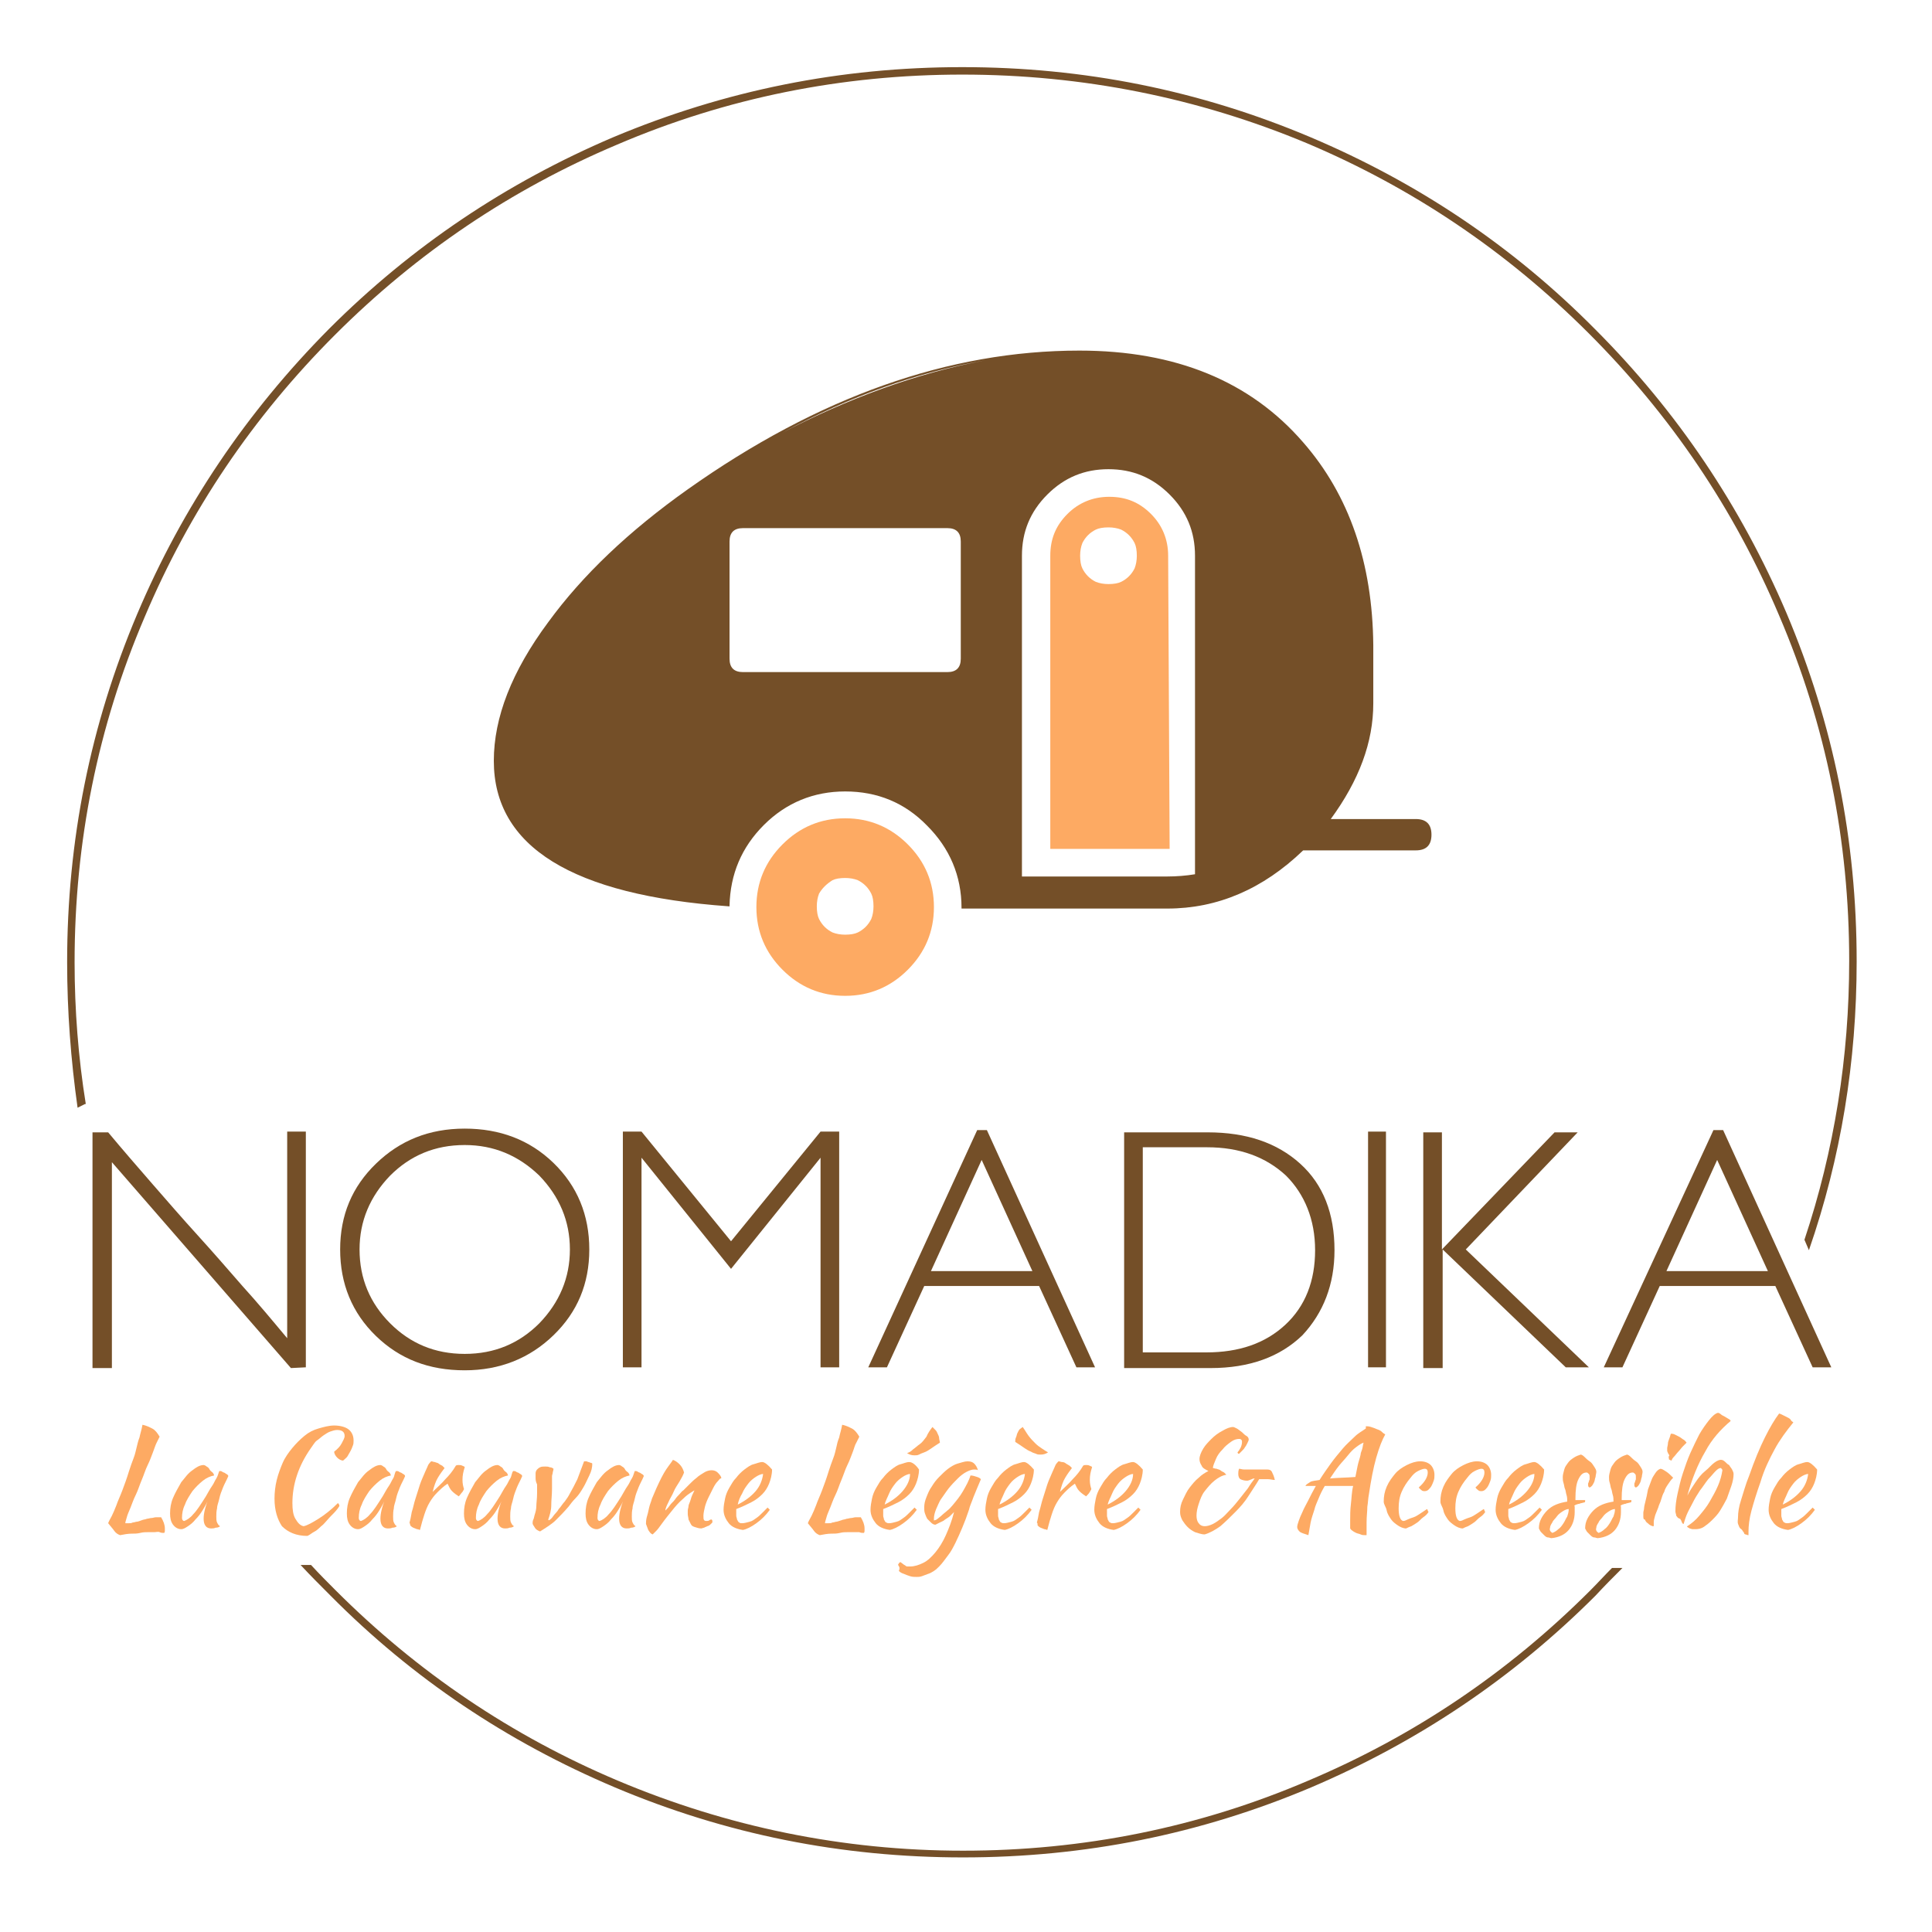
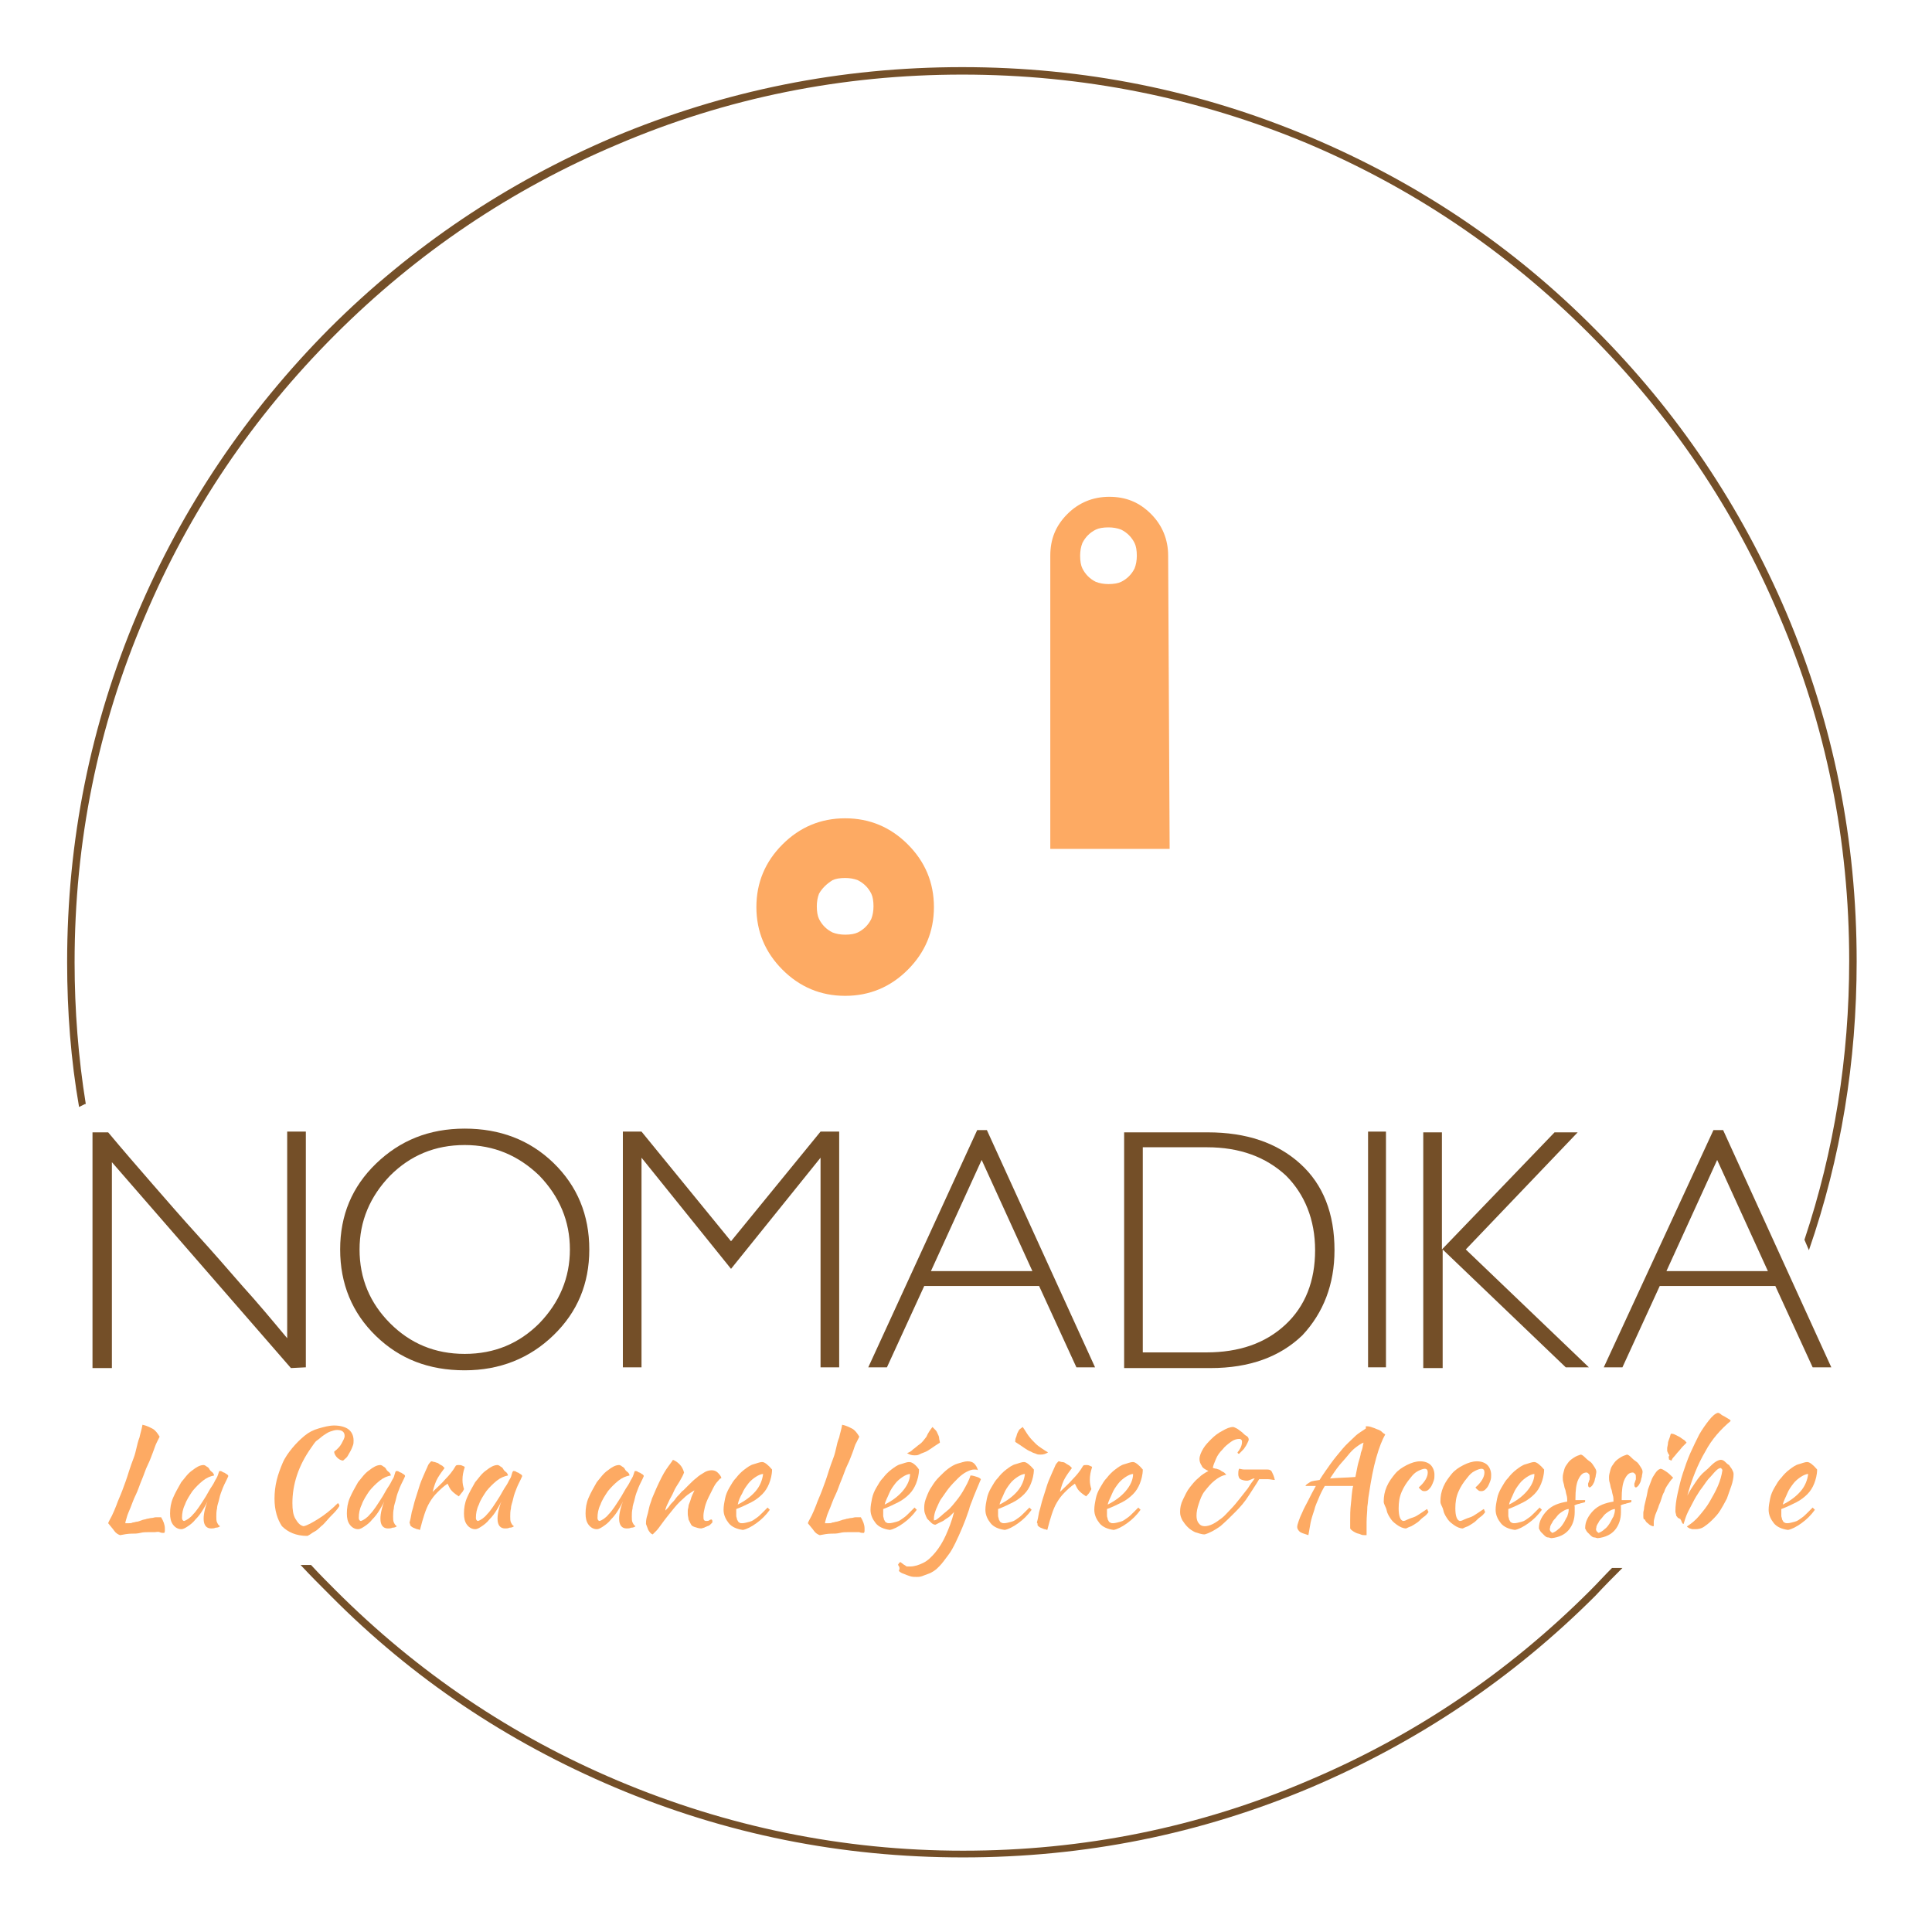
<svg xmlns="http://www.w3.org/2000/svg" version="1.1" id="Calque_1" x="0px" y="0px" viewBox="0 0 259 259" style="enable-background:new 0 0 259 259;" xml:space="preserve">
  <style type="text/css">
	.st0{fill:#FDAA63;}
	.st1{fill:#744F28;}
	.st2{fill-rule:evenodd;clip-rule:evenodd;fill:#744F28;}
	.st3{fill-rule:evenodd;clip-rule:evenodd;fill:#FDAA63;}
</style>
  <g>
    <g>
      <g>
        <path class="st0" d="M21.6,203.4c0.3,0.5,0.5,1,0.5,1.5c0,0.1,0,0.2,0,0.3c0,0.1,0,0.2-0.1,0.3c-0.2,0-0.4,0-0.6-0.1     s-0.5,0-0.7,0c-0.3,0-0.6,0-0.9,0s-0.6,0-1,0.1s-0.8,0.1-1.2,0.1s-1,0.1-1.5,0.2c-0.3-0.1-0.6-0.3-0.8-0.6s-0.5-0.6-0.8-1     c0.1-0.3,0.3-0.6,0.5-1s0.4-0.9,0.6-1.4c0.2-0.6,0.5-1.2,0.8-2c0.3-0.8,0.6-1.6,0.9-2.6c0.2-0.6,0.4-1.2,0.6-1.7s0.3-1,0.4-1.4     s0.2-0.9,0.4-1.4c0.1-0.5,0.3-1.1,0.4-1.7c0.5,0.1,0.9,0.3,1.3,0.5s0.7,0.6,1,1.1c-0.1,0.2-0.2,0.4-0.4,0.8s-0.3,0.8-0.5,1.3     c-0.2,0.5-0.4,1.1-0.7,1.7c-0.3,0.6-0.5,1.3-0.8,2c-0.3,0.7-0.5,1.4-0.8,2c-0.3,0.6-0.5,1.2-0.7,1.7s-0.4,0.9-0.5,1.3     c-0.1,0.4-0.2,0.6-0.2,0.8c0.2,0,0.4,0,0.5,0c0.2,0,0.3,0,0.5-0.1c0.2,0,0.4-0.1,0.5-0.1c0.2,0,0.4-0.1,0.7-0.2     c0.2-0.1,0.5-0.1,0.7-0.2c0.2,0,0.4-0.1,0.6-0.1c0.2,0,0.4-0.1,0.6-0.1S21.3,203.4,21.6,203.4L21.6,203.4z" />
        <path class="st0" d="M29.4,197.2c0.1,0,0.3,0,0.4,0.1s0.3,0.1,0.4,0.2s0.2,0.1,0.3,0.2c0.1,0.1,0.1,0.1,0.1,0.2     c-0.2,0.5-0.5,1-0.7,1.5s-0.4,1-0.5,1.5s-0.3,0.9-0.3,1.3c-0.1,0.4-0.1,0.8-0.1,1.1c0,0.3,0,0.6,0.1,0.8c0.1,0.2,0.2,0.4,0.4,0.5     c-0.1,0.1-0.3,0.2-0.6,0.2c-0.2,0.1-0.4,0.1-0.6,0.1c-0.6,0-1-0.4-1-1.3c0-0.7,0.2-1.6,0.7-2.8c-0.2,0.6-0.5,1.1-0.8,1.6     c-0.3,0.5-0.6,0.9-1,1.3c-0.3,0.4-0.7,0.7-1,0.9c-0.3,0.2-0.6,0.4-0.9,0.4c-0.4,0-0.8-0.2-1.1-0.6s-0.4-0.9-0.4-1.5     c0-0.7,0.1-1.4,0.4-2.1s0.7-1.4,1.1-2.1c0.5-0.6,0.9-1.2,1.5-1.6c0.5-0.4,1-0.7,1.5-0.7c0.1,0,0.3,0.1,0.4,0.2     c0.2,0.1,0.3,0.2,0.4,0.4s0.3,0.3,0.4,0.4s0.2,0.3,0.2,0.4c-0.5,0.1-1,0.3-1.5,0.7s-1,0.9-1.4,1.4c-0.4,0.6-0.8,1.2-1,1.8     c-0.3,0.6-0.4,1.2-0.4,1.8c0,0.2,0.1,0.4,0.3,0.4c0.3-0.1,0.8-0.4,1.2-0.9c0.5-0.5,1-1.3,1.7-2.4c0.1-0.2,0.3-0.5,0.4-0.7     s0.3-0.5,0.5-0.8c0.2-0.3,0.3-0.6,0.5-0.9S29.3,197.4,29.4,197.2L29.4,197.2z" />
        <path class="st0" d="M36.8,200.9c0-0.8,0.1-1.7,0.3-2.5s0.5-1.6,0.8-2.3s0.8-1.4,1.3-2s1-1.1,1.6-1.6s1.2-0.8,1.9-1     c0.7-0.2,1.4-0.4,2.1-0.4c0.8,0,1.5,0.2,1.9,0.5s0.7,0.8,0.7,1.5c0,0.2,0,0.5-0.1,0.7c-0.1,0.3-0.2,0.5-0.3,0.7s-0.3,0.5-0.4,0.7     s-0.4,0.4-0.6,0.6c-0.3,0-0.6-0.2-0.8-0.4s-0.4-0.5-0.4-0.8c0.4-0.3,0.8-0.7,1-1.1s0.4-0.7,0.4-1c0-0.5-0.3-0.8-1-0.8     c-0.3,0-0.6,0.1-0.9,0.2s-0.6,0.3-0.9,0.5c-0.3,0.2-0.6,0.5-0.9,0.7s-0.5,0.6-0.8,1c-1.7,2.4-2.5,4.9-2.5,7.4     c0,0.9,0.1,1.6,0.4,2.1s0.6,0.9,1.1,1c0.5-0.1,1.2-0.5,2-1s1.7-1.2,2.6-2.1c0.1,0.1,0.2,0.2,0.2,0.4c-0.3,0.5-0.7,0.9-1.1,1.3     c-0.4,0.4-0.7,0.8-1.1,1.2c-0.4,0.3-0.7,0.7-1.1,0.9s-0.7,0.5-1,0.6c-1.5,0-2.6-0.5-3.4-1.3C37.2,203.7,36.8,202.5,36.8,200.9     L36.8,200.9z" />
        <path class="st0" d="M53.1,197.2c0.1,0,0.3,0,0.4,0.1s0.3,0.1,0.4,0.2s0.2,0.1,0.3,0.2c0.1,0.1,0.1,0.1,0.1,0.2     c-0.2,0.5-0.5,1-0.7,1.5s-0.4,1-0.5,1.5s-0.3,0.9-0.3,1.3c-0.1,0.4-0.1,0.8-0.1,1.1c0,0.3,0,0.6,0.1,0.8c0.1,0.2,0.2,0.4,0.4,0.5     c-0.1,0.1-0.3,0.2-0.6,0.2c-0.2,0.1-0.4,0.1-0.6,0.1c-0.6,0-1-0.4-1-1.3c0-0.7,0.2-1.6,0.7-2.8c-0.2,0.6-0.5,1.1-0.8,1.6     c-0.3,0.5-0.6,0.9-1,1.3c-0.3,0.4-0.7,0.7-1,0.9c-0.3,0.2-0.6,0.4-0.9,0.4c-0.4,0-0.8-0.2-1.1-0.6s-0.4-0.9-0.4-1.5     c0-0.7,0.1-1.4,0.4-2.1s0.7-1.4,1.1-2.1c0.5-0.6,0.9-1.2,1.5-1.6c0.5-0.4,1-0.7,1.5-0.7c0.1,0,0.3,0.1,0.4,0.2     c0.2,0.1,0.3,0.2,0.4,0.4s0.3,0.3,0.4,0.4s0.2,0.3,0.2,0.4c-0.5,0.1-1,0.3-1.5,0.7s-1,0.9-1.4,1.4c-0.4,0.6-0.8,1.2-1,1.8     c-0.3,0.6-0.4,1.2-0.4,1.8c0,0.2,0.1,0.4,0.3,0.4c0.3-0.1,0.8-0.4,1.2-0.9c0.5-0.5,1-1.3,1.7-2.4c0.1-0.2,0.3-0.5,0.4-0.7     s0.3-0.5,0.5-0.8c0.2-0.3,0.3-0.6,0.5-0.9S52.9,197.4,53.1,197.2L53.1,197.2z" />
        <path class="st0" d="M54.9,204.1c0.1-0.3,0.2-0.8,0.3-1.4c0.2-0.6,0.3-1.2,0.5-1.8c0.2-0.6,0.4-1.3,0.6-1.9s0.5-1.2,0.7-1.7     c0.2-0.4,0.3-0.7,0.4-0.9s0.3-0.4,0.4-0.5c0.2,0,0.3,0.1,0.5,0.1c0.2,0.1,0.4,0.1,0.5,0.2s0.3,0.2,0.5,0.3     c0.1,0.1,0.2,0.2,0.3,0.3c-0.3,0.4-0.6,0.8-0.9,1.3s-0.5,1.1-0.7,1.9c0.6-0.6,1.2-1.1,1.7-1.7c0.5-0.5,1-1.1,1.4-1.8     c0.1-0.1,0.2-0.1,0.4-0.1c0.2,0,0.3,0,0.5,0.1s0.3,0.1,0.3,0.2c-0.2,0.6-0.3,1.1-0.3,1.7c0,0.5,0.1,0.9,0.2,1.2     c0,0.1-0.1,0.2-0.2,0.4c-0.2,0.2-0.3,0.4-0.5,0.6c-0.3-0.2-0.6-0.4-0.9-0.7c-0.3-0.3-0.4-0.6-0.6-1c-0.6,0.4-1,0.8-1.4,1.2     s-0.7,0.8-1,1.3c-0.3,0.5-0.5,1-0.7,1.6c-0.2,0.6-0.4,1.3-0.6,2.1c-0.1,0-0.2-0.1-0.4-0.1c-0.2-0.1-0.3-0.1-0.5-0.2     s-0.3-0.2-0.4-0.3C55,204.3,54.9,204.2,54.9,204.1L54.9,204.1z" />
        <path class="st0" d="M68.8,197.2c0.1,0,0.3,0,0.4,0.1s0.3,0.1,0.4,0.2s0.2,0.1,0.3,0.2c0.1,0.1,0.1,0.1,0.1,0.2     c-0.2,0.5-0.5,1-0.7,1.5s-0.4,1-0.5,1.5s-0.3,0.9-0.3,1.3c-0.1,0.4-0.1,0.8-0.1,1.1c0,0.3,0,0.6,0.1,0.8c0.1,0.2,0.2,0.4,0.4,0.5     c-0.1,0.1-0.3,0.2-0.6,0.2c-0.2,0.1-0.4,0.1-0.6,0.1c-0.6,0-1-0.4-1-1.3c0-0.7,0.2-1.6,0.7-2.8c-0.2,0.6-0.5,1.1-0.8,1.6     c-0.3,0.5-0.6,0.9-1,1.3c-0.3,0.4-0.7,0.7-1,0.9c-0.3,0.2-0.6,0.4-0.9,0.4c-0.4,0-0.8-0.2-1.1-0.6s-0.4-0.9-0.4-1.5     c0-0.7,0.1-1.4,0.4-2.1s0.7-1.4,1.1-2.1c0.5-0.6,0.9-1.2,1.5-1.6c0.5-0.4,1-0.7,1.5-0.7c0.1,0,0.3,0.1,0.4,0.2     c0.2,0.1,0.3,0.2,0.4,0.4s0.3,0.3,0.4,0.4s0.2,0.3,0.2,0.4c-0.5,0.1-1,0.3-1.5,0.7s-1,0.9-1.4,1.4c-0.4,0.6-0.8,1.2-1,1.8     c-0.3,0.6-0.4,1.2-0.4,1.8c0,0.2,0.1,0.4,0.3,0.4c0.3-0.1,0.8-0.4,1.2-0.9c0.5-0.5,1-1.3,1.7-2.4c0.1-0.2,0.3-0.5,0.4-0.7     s0.3-0.5,0.5-0.8c0.2-0.3,0.3-0.6,0.5-0.9S68.6,197.4,68.8,197.2L68.8,197.2z" />
-         <path class="st0" d="M71.8,198.1c0-0.2,0-0.4,0-0.6c0-0.2,0.1-0.4,0.2-0.5c0.1-0.1,0.2-0.2,0.4-0.3c0.2-0.1,0.4-0.1,0.7-0.1     c0.2,0,0.4,0,0.6,0.1c0.2,0,0.4,0.1,0.5,0.2c0,0.2-0.1,0.4-0.1,0.5c0,0.2-0.1,0.3-0.1,0.5c0,0.2,0,0.4,0,0.7c0,0.3,0,0.6,0,1     c0,0.8-0.1,1.5-0.1,2.2s-0.2,1.3-0.4,1.9c0,0,0,0.1,0.1,0.1c0.2-0.1,0.4-0.3,0.6-0.6c0.2-0.3,0.5-0.5,0.7-0.9     c0.3-0.3,0.5-0.7,0.8-1c0.3-0.4,0.5-0.7,0.7-1.1c0.3-0.5,0.6-1.1,1-1.9c0.3-0.8,0.6-1.6,0.9-2.4c0.1,0,0.2,0,0.3,0     s0.2,0.1,0.3,0.1c0.1,0,0.2,0.1,0.3,0.1s0.2,0.1,0.2,0.1c0,0.5-0.1,1-0.4,1.6s-0.5,1.1-0.8,1.6s-0.6,1-1,1.4s-0.7,0.8-1,1.2     c-0.6,0.7-1.2,1.3-1.7,1.8s-1.3,1-2.1,1.5c-0.3-0.1-0.6-0.3-0.7-0.5s-0.3-0.4-0.3-0.6c0-0.1,0-0.3,0.1-0.5     c0.1-0.2,0.1-0.4,0.2-0.7s0.2-0.7,0.2-1.1s0.1-1,0.1-1.7c0-0.4,0-0.8,0-1.2C71.8,198.6,71.8,198.3,71.8,198.1L71.8,198.1z" />
        <path class="st0" d="M85.1,197.2c0.1,0,0.3,0,0.4,0.1s0.3,0.1,0.4,0.2s0.2,0.1,0.3,0.2c0.1,0.1,0.1,0.1,0.1,0.2     c-0.2,0.5-0.5,1-0.7,1.5s-0.4,1-0.5,1.5s-0.3,0.9-0.3,1.3c-0.1,0.4-0.1,0.8-0.1,1.1c0,0.3,0,0.6,0.1,0.8c0.1,0.2,0.2,0.4,0.4,0.5     c-0.1,0.1-0.3,0.2-0.6,0.2c-0.2,0.1-0.4,0.1-0.6,0.1c-0.6,0-1-0.4-1-1.3c0-0.7,0.2-1.6,0.7-2.8c-0.2,0.6-0.5,1.1-0.8,1.6     c-0.3,0.5-0.6,0.9-1,1.3c-0.3,0.4-0.7,0.7-1,0.9c-0.3,0.2-0.6,0.4-0.9,0.4c-0.4,0-0.8-0.2-1.1-0.6s-0.4-0.9-0.4-1.5     c0-0.7,0.1-1.4,0.4-2.1s0.7-1.4,1.1-2.1c0.5-0.6,0.9-1.2,1.5-1.6c0.5-0.4,1-0.7,1.5-0.7c0.1,0,0.3,0.1,0.4,0.2     c0.2,0.1,0.3,0.2,0.4,0.4s0.3,0.3,0.4,0.4s0.2,0.3,0.2,0.4c-0.5,0.1-1,0.3-1.5,0.7s-1,0.9-1.4,1.4c-0.4,0.6-0.8,1.2-1,1.8     c-0.3,0.6-0.4,1.2-0.4,1.8c0,0.2,0.1,0.4,0.3,0.4c0.3-0.1,0.8-0.4,1.2-0.9c0.5-0.5,1-1.3,1.7-2.4c0.1-0.2,0.3-0.5,0.4-0.7     s0.3-0.5,0.5-0.8c0.2-0.3,0.3-0.6,0.5-0.9S85,197.4,85.1,197.2L85.1,197.2z" />
        <path class="st0" d="M90.2,195.7c0.3,0.1,0.6,0.3,0.9,0.6c0.3,0.3,0.5,0.7,0.6,1.1c-0.1,0.3-0.3,0.7-0.6,1.2s-0.6,0.9-0.8,1.4     s-0.5,0.9-0.7,1.4c-0.2,0.4-0.4,0.8-0.4,1.1c0.2-0.2,0.4-0.4,0.6-0.7c0.2-0.3,0.5-0.5,0.7-0.8s0.4-0.5,0.6-0.7s0.3-0.4,0.5-0.5     c0.2-0.2,0.5-0.5,0.8-0.8c0.3-0.3,0.6-0.6,1-0.9c0.3-0.3,0.7-0.5,1-0.7s0.7-0.3,1-0.3c0.3,0,0.6,0.1,0.8,0.3s0.4,0.4,0.5,0.7     c0,0,0,0.1-0.1,0.1c-0.1,0-0.2,0.2-0.4,0.4c-0.2,0.2-0.4,0.5-0.6,0.9c-0.2,0.4-0.4,0.8-0.6,1.2c-0.2,0.4-0.4,0.9-0.5,1.3     s-0.2,0.9-0.2,1.2c0,0.3,0,0.5,0.1,0.6s0.2,0.1,0.3,0.1c0.1,0,0.3,0,0.4-0.1c0.1-0.1,0.3-0.1,0.3-0.1c0,0,0.1,0.1,0.1,0.2     c0,0.1,0,0.1,0,0.2c-0.1,0.1-0.2,0.2-0.3,0.3s-0.3,0.2-0.4,0.2c-0.1,0.1-0.3,0.1-0.4,0.2c-0.1,0-0.3,0.1-0.4,0.1     c-0.3,0-0.6-0.1-0.9-0.2s-0.4-0.2-0.5-0.4c-0.1-0.2-0.2-0.4-0.3-0.6c0-0.2-0.1-0.5-0.1-0.7c0-0.1,0-0.3,0-0.5     c0-0.2,0.1-0.4,0.1-0.6s0.2-0.5,0.3-0.9s0.3-0.8,0.5-1.2c0,0-0.2,0.1-0.5,0.3s-0.6,0.4-1,0.8c-0.6,0.5-1.1,1.1-1.5,1.6     s-0.9,1.1-1.4,1.8c-0.3,0.4-0.5,0.7-0.7,0.9s-0.4,0.4-0.5,0.5c-0.3-0.1-0.4-0.3-0.6-0.6c-0.1-0.3-0.2-0.5-0.3-0.8     c0-0.2,0-0.5,0.1-0.9c0.1-0.3,0.2-0.7,0.3-1.2s0.3-0.9,0.4-1.3c0.2-0.5,0.4-0.9,0.6-1.4c0.5-1.1,0.9-1.9,1.3-2.5     S90.2,195.8,90.2,195.7L90.2,195.7z" />
        <path class="st0" d="M103.5,197c0,0.7-0.2,1.4-0.4,1.9s-0.5,1-0.9,1.4s-0.9,0.8-1.5,1.1s-1.2,0.6-2,0.9c0,0.1,0,0.1,0,0.2     s0,0.2,0,0.2c0,0.2,0,0.3,0,0.5c0,0.2,0.1,0.3,0.1,0.5c0.1,0.1,0.1,0.3,0.3,0.4c0.1,0.1,0.2,0.1,0.4,0.1c0.3,0,0.6-0.1,1-0.2     s0.6-0.3,0.9-0.5s0.5-0.4,0.8-0.7c0.2-0.2,0.5-0.5,0.7-0.7c0.1,0.1,0.2,0.2,0.3,0.3c-0.5,0.7-1.1,1.3-1.8,1.8s-1.3,0.8-1.8,0.9     c-0.8-0.1-1.5-0.4-1.9-0.9s-0.7-1.1-0.7-1.8c0-0.5,0.1-1,0.2-1.5s0.3-1,0.6-1.5s0.5-0.9,0.9-1.3c0.3-0.4,0.7-0.8,1.1-1.1     s0.8-0.6,1.2-0.7s0.8-0.3,1.2-0.3C102.5,196,103,196.4,103.5,197L103.5,197z M102.3,197.6c-0.3,0-0.7,0.2-1,0.4     c-0.3,0.2-0.7,0.5-1,0.9s-0.6,0.8-0.8,1.3c-0.3,0.5-0.5,1-0.6,1.5c1-0.5,1.8-1.1,2.4-1.8C101.9,199.2,102.2,198.4,102.3,197.6z" />
        <path class="st0" d="M115.4,203.4c0.3,0.5,0.5,1,0.5,1.5c0,0.1,0,0.2,0,0.3s0,0.2-0.1,0.3c-0.2,0-0.4,0-0.6-0.1     c-0.2,0-0.5,0-0.7,0c-0.3,0-0.6,0-0.9,0s-0.6,0-1,0.1s-0.8,0.1-1.2,0.1s-1,0.1-1.5,0.2c-0.3-0.1-0.6-0.3-0.8-0.6s-0.5-0.6-0.8-1     c0.1-0.3,0.3-0.6,0.5-1s0.4-0.9,0.6-1.4c0.2-0.6,0.5-1.2,0.8-2s0.6-1.6,0.9-2.6c0.2-0.6,0.4-1.2,0.6-1.7s0.3-1,0.4-1.4     c0.1-0.5,0.2-0.9,0.4-1.4c0.1-0.5,0.3-1.1,0.4-1.7c0.5,0.1,0.9,0.3,1.3,0.5s0.7,0.6,1,1.1c-0.1,0.2-0.2,0.4-0.4,0.8     c-0.2,0.3-0.3,0.8-0.5,1.3c-0.2,0.5-0.4,1.1-0.7,1.7c-0.3,0.6-0.5,1.3-0.8,2c-0.3,0.7-0.5,1.4-0.8,2c-0.3,0.6-0.5,1.2-0.7,1.7     s-0.4,0.9-0.5,1.3s-0.2,0.6-0.2,0.8c0.2,0,0.4,0,0.5,0c0.2,0,0.3,0,0.5-0.1c0.2,0,0.4-0.1,0.5-0.1s0.4-0.1,0.7-0.2     c0.2-0.1,0.5-0.1,0.7-0.2c0.2,0,0.4-0.1,0.6-0.1c0.2,0,0.4-0.1,0.6-0.1S115.1,203.4,115.4,203.4L115.4,203.4z" />
        <path class="st0" d="M123.2,197c0,0.7-0.2,1.4-0.4,1.9s-0.5,1-0.9,1.4s-0.9,0.8-1.5,1.1s-1.2,0.6-2,0.9c0,0.1,0,0.1,0,0.2     s0,0.2,0,0.2c0,0.2,0,0.3,0,0.5c0,0.2,0.1,0.3,0.1,0.5c0.1,0.1,0.1,0.3,0.3,0.4s0.2,0.1,0.4,0.1c0.3,0,0.6-0.1,1-0.2     s0.6-0.3,0.9-0.5s0.5-0.4,0.8-0.7c0.2-0.2,0.5-0.5,0.7-0.7c0.1,0.1,0.2,0.2,0.3,0.3c-0.5,0.7-1.1,1.3-1.8,1.8s-1.3,0.8-1.8,0.9     c-0.8-0.1-1.5-0.4-1.9-0.9s-0.7-1.1-0.7-1.8c0-0.5,0.1-1,0.2-1.5s0.3-1,0.6-1.5s0.5-0.9,0.9-1.3c0.3-0.4,0.7-0.8,1.1-1.1     s0.8-0.6,1.2-0.7s0.8-0.3,1.2-0.3C122.3,196,122.8,196.4,123.2,197L123.2,197z M122,197.6c-0.3,0-0.7,0.2-1,0.4s-0.7,0.5-1,0.9     s-0.6,0.8-0.8,1.3s-0.5,1-0.6,1.5c1-0.5,1.8-1.1,2.4-1.8C121.6,199.2,122,198.4,122,197.6z M125,191.3c0.1,0.1,0.2,0.2,0.4,0.4     s0.2,0.3,0.3,0.5s0.2,0.4,0.2,0.6s0.1,0.4,0.1,0.6c-0.5,0.3-0.9,0.6-1.2,0.8s-0.6,0.4-0.9,0.5c-0.3,0.1-0.5,0.2-0.7,0.3     c-0.2,0.1-0.4,0.1-0.6,0.1c-0.4,0-0.7-0.1-1-0.3c0.3-0.1,0.5-0.2,0.8-0.5c0.3-0.2,0.6-0.5,0.9-0.7s0.6-0.6,0.9-1     C124.4,192.1,124.7,191.7,125,191.3L125,191.3z" />
        <path class="st0" d="M120.4,209.8c0-0.1,0-0.1,0.1-0.2c0-0.1,0.1-0.1,0.2-0.2c0.1,0.1,0.3,0.2,0.4,0.3c0.1,0.1,0.2,0.1,0.3,0.2     s0.2,0.1,0.3,0.1s0.2,0,0.3,0c0.6,0,1.2-0.2,1.8-0.5s1.1-0.8,1.6-1.4c0.5-0.6,1-1.4,1.4-2.3s0.8-1.9,1.1-3.1     c-0.1,0.1-0.3,0.3-0.5,0.5c-0.2,0.2-0.4,0.3-0.7,0.5c-0.2,0.2-0.5,0.3-0.7,0.4c-0.2,0.1-0.4,0.2-0.6,0.3c-0.2,0-0.4-0.1-0.6-0.3     s-0.3-0.3-0.5-0.5c-0.1-0.2-0.2-0.4-0.3-0.7c-0.1-0.3-0.1-0.5-0.1-0.8c0-0.5,0.1-0.9,0.3-1.4c0.2-0.5,0.4-1,0.7-1.4     c0.3-0.5,0.6-0.9,1-1.3c0.4-0.4,0.8-0.8,1.2-1.1s0.9-0.6,1.3-0.7s0.9-0.3,1.3-0.3c0.4,0,0.7,0.1,0.9,0.3c0.2,0.2,0.4,0.5,0.5,0.9     c-0.1-0.1-0.3-0.1-0.5-0.1c-0.3,0-0.6,0.1-1,0.3s-0.8,0.5-1.2,0.9c-0.4,0.4-0.8,0.8-1.2,1.3c-0.4,0.5-0.7,1-1,1.4s-0.5,1-0.7,1.4     c-0.2,0.5-0.3,0.9-0.3,1.3c0,0.1,0,0.1,0,0.2s0,0,0.1,0c0.1,0,0.3-0.1,0.4-0.2s0.4-0.3,0.6-0.5c0.2-0.2,0.5-0.4,0.7-0.6     c0.3-0.2,0.5-0.5,0.7-0.7c0.5-0.6,1-1.2,1.4-1.9s0.8-1.4,1-2.1c0.3,0,0.6,0.1,0.9,0.2c0.3,0.1,0.4,0.2,0.5,0.3     c-0.4,0.9-0.7,1.7-1,2.4c-0.2,0.6-0.5,1.2-0.6,1.7c-0.3,0.9-0.6,1.7-0.9,2.4s-0.6,1.4-0.9,2c-0.3,0.6-0.6,1.2-1,1.7     s-0.7,1-1.2,1.5c-0.2,0.2-0.4,0.4-0.7,0.6c-0.3,0.2-0.5,0.3-0.8,0.4s-0.5,0.2-0.8,0.3c-0.3,0.1-0.5,0.1-0.7,0.1     c-0.3,0-0.6,0-0.9-0.1c-0.3-0.1-0.6-0.2-0.8-0.3c-0.3-0.1-0.5-0.2-0.7-0.4C120.7,210.1,120.5,210,120.4,209.8L120.4,209.8z" />
        <path class="st0" d="M138.6,197c0,0.7-0.2,1.4-0.4,1.9s-0.5,1-0.9,1.4s-0.9,0.8-1.5,1.1s-1.2,0.6-2,0.9c0,0.1,0,0.1,0,0.2     s0,0.2,0,0.2c0,0.2,0,0.3,0,0.5c0,0.2,0.1,0.3,0.1,0.5c0.1,0.1,0.1,0.3,0.3,0.4s0.2,0.1,0.4,0.1c0.3,0,0.6-0.1,1-0.2     s0.6-0.3,0.9-0.5s0.5-0.4,0.8-0.7c0.2-0.2,0.5-0.5,0.7-0.7c0.1,0.1,0.2,0.2,0.3,0.3c-0.5,0.7-1.1,1.3-1.8,1.8s-1.3,0.8-1.8,0.9     c-0.8-0.1-1.5-0.4-1.9-0.9s-0.7-1.1-0.7-1.8c0-0.5,0.1-1,0.2-1.5s0.3-1,0.6-1.5s0.5-0.9,0.9-1.3c0.3-0.4,0.7-0.8,1.1-1.1     s0.8-0.6,1.2-0.7s0.8-0.3,1.2-0.3C137.6,196,138.1,196.4,138.6,197L138.6,197z M137.4,197.6c-0.3,0-0.7,0.2-1,0.4s-0.7,0.5-1,0.9     s-0.6,0.8-0.8,1.3s-0.5,1-0.6,1.5c1-0.5,1.8-1.1,2.4-1.8C137,199.2,137.3,198.4,137.4,197.6z M137.1,191.3     c0.3,0.4,0.5,0.8,0.8,1.2s0.6,0.7,0.9,1s0.6,0.5,0.9,0.7c0.3,0.2,0.6,0.4,0.8,0.5c-0.3,0.2-0.6,0.3-1,0.3c-0.2,0-0.4,0-0.6-0.1     s-0.4-0.1-0.7-0.3c-0.3-0.1-0.6-0.3-0.9-0.5c-0.3-0.2-0.7-0.5-1.2-0.8c0-0.2,0-0.4,0.1-0.6c0.1-0.2,0.1-0.4,0.2-0.6     s0.2-0.4,0.3-0.5C136.8,191.5,137,191.4,137.1,191.3L137.1,191.3z" />
        <path class="st0" d="M139,204.1c0.1-0.3,0.2-0.8,0.3-1.4c0.2-0.6,0.3-1.2,0.5-1.8c0.2-0.6,0.4-1.3,0.6-1.9s0.5-1.2,0.7-1.7     c0.2-0.4,0.3-0.7,0.4-0.9s0.3-0.4,0.4-0.5c0.2,0,0.3,0.1,0.5,0.1s0.4,0.1,0.5,0.2c0.2,0.1,0.3,0.2,0.5,0.3     c0.1,0.1,0.2,0.2,0.3,0.3c-0.3,0.4-0.6,0.8-0.9,1.3s-0.5,1.1-0.7,1.9c0.6-0.6,1.2-1.1,1.7-1.7c0.5-0.5,1-1.1,1.4-1.8     c0.1-0.1,0.2-0.1,0.4-0.1c0.2,0,0.3,0,0.5,0.1c0.2,0.1,0.3,0.1,0.3,0.2c-0.2,0.6-0.3,1.1-0.3,1.7c0,0.5,0.1,0.9,0.2,1.2     c0,0.1-0.1,0.2-0.2,0.4s-0.3,0.4-0.5,0.6c-0.3-0.2-0.6-0.4-0.9-0.7c-0.3-0.3-0.4-0.6-0.6-1c-0.6,0.4-1,0.8-1.4,1.2     c-0.4,0.4-0.7,0.8-1,1.3c-0.3,0.5-0.5,1-0.7,1.6c-0.2,0.6-0.4,1.3-0.6,2.1c-0.1,0-0.2-0.1-0.4-0.1c-0.2-0.1-0.3-0.1-0.5-0.2     s-0.3-0.2-0.4-0.3C139.1,204.3,139.1,204.2,139,204.1L139,204.1z" />
        <path class="st0" d="M153.2,197c0,0.7-0.2,1.4-0.4,1.9s-0.5,1-0.9,1.4s-0.9,0.8-1.5,1.1s-1.2,0.6-2,0.9c0,0.1,0,0.1,0,0.2     s0,0.2,0,0.2c0,0.2,0,0.3,0,0.5c0,0.2,0.1,0.3,0.1,0.5c0.1,0.1,0.1,0.3,0.3,0.4s0.2,0.1,0.4,0.1c0.3,0,0.6-0.1,1-0.2     s0.6-0.3,0.9-0.5s0.5-0.4,0.8-0.7c0.2-0.2,0.5-0.5,0.7-0.7c0.1,0.1,0.2,0.2,0.3,0.3c-0.5,0.7-1.1,1.3-1.8,1.8s-1.3,0.8-1.8,0.9     c-0.8-0.1-1.5-0.4-1.9-0.9s-0.7-1.1-0.7-1.8c0-0.5,0.1-1,0.2-1.5s0.3-1,0.6-1.5s0.5-0.9,0.9-1.3c0.3-0.4,0.7-0.8,1.1-1.1     s0.8-0.6,1.2-0.7s0.8-0.3,1.2-0.3C152.2,196,152.7,196.4,153.2,197L153.2,197z M151.9,197.6c-0.3,0-0.7,0.2-1,0.4s-0.7,0.5-1,0.9     s-0.6,0.8-0.8,1.3s-0.5,1-0.6,1.5c1-0.5,1.8-1.1,2.4-1.8C151.5,199.2,151.9,198.4,151.9,197.6z" />
        <path class="st0" d="M167.2,198.5c-0.4,0-0.7-0.1-0.9-0.2s-0.3-0.4-0.3-0.7c0-0.2,0-0.4,0.1-0.7c0.2,0,0.4,0.1,0.7,0.1     c0.2,0,0.5,0,0.8,0c0.4,0,0.7,0,1,0s0.5,0,0.6,0c0.2,0,0.3,0,0.4,0s0.2,0,0.3,0c0.3,0,0.5,0.1,0.6,0.3s0.3,0.6,0.4,1.1     c-0.3,0-0.6-0.1-0.9-0.1c-0.2,0-0.4,0-0.6,0c-0.1,0-0.2,0-0.3,0s-0.2,0-0.3,0c-0.4,0.7-0.9,1.4-1.4,2.2c-0.5,0.8-1.1,1.5-1.8,2.2     s-1.3,1.3-2,1.9c-0.7,0.5-1.4,0.9-2.1,1.1c-0.5,0-0.9-0.2-1.3-0.3c-0.4-0.2-0.7-0.4-1-0.7c-0.3-0.3-0.5-0.6-0.7-0.9     c-0.2-0.4-0.3-0.7-0.3-1.1c0-0.6,0.1-1.1,0.4-1.7s0.5-1.1,0.9-1.6s0.7-0.9,1.2-1.3c0.4-0.4,0.9-0.7,1.3-0.9     c-0.4-0.2-0.8-0.4-0.9-0.7c-0.2-0.3-0.3-0.6-0.3-0.9c0-0.4,0.2-0.9,0.5-1.4s0.7-0.9,1.1-1.3s0.9-0.8,1.5-1.1     c0.5-0.3,1-0.5,1.4-0.5c0.1,0,0.3,0.1,0.5,0.2c0.2,0.1,0.4,0.3,0.7,0.5c0.2,0.2,0.4,0.4,0.6,0.5s0.3,0.3,0.3,0.5     c0,0.1-0.1,0.3-0.2,0.5c-0.1,0.2-0.2,0.4-0.3,0.5c-0.1,0.2-0.2,0.3-0.4,0.5s-0.3,0.3-0.4,0.4c-0.1,0-0.2-0.1-0.2-0.2     c0.1-0.1,0.3-0.4,0.4-0.6s0.2-0.5,0.2-0.8c0-0.1,0-0.2-0.1-0.3s-0.2-0.1-0.3-0.1c-0.3,0-0.7,0.1-1.1,0.4s-0.8,0.6-1.1,1     c-0.4,0.4-0.7,0.8-0.9,1.3c-0.2,0.5-0.4,0.9-0.4,1.2c0.1,0,0.3,0.1,0.5,0.1c0.2,0.1,0.4,0.1,0.5,0.2s0.3,0.2,0.5,0.3     c0.1,0.1,0.2,0.2,0.3,0.3c-0.6,0.1-1.1,0.4-1.6,0.8s-0.9,0.9-1.3,1.4s-0.6,1.1-0.8,1.7s-0.3,1.1-0.3,1.6c0,0.4,0.1,0.8,0.3,1     c0.2,0.3,0.5,0.4,0.8,0.4c0.3,0,0.7-0.1,1.1-0.3s0.8-0.5,1.2-0.8s0.8-0.8,1.2-1.2s0.8-0.9,1.2-1.4s0.7-0.9,1.1-1.4     c0.3-0.5,0.6-0.9,0.9-1.3c-0.1,0-0.2,0-0.4,0.1S167.3,198.5,167.2,198.5L167.2,198.5z" />
        <path class="st0" d="M175.4,205.8c-0.6-0.2-1-0.3-1.2-0.5c-0.2-0.2-0.3-0.4-0.3-0.6c0-0.2,0.1-0.5,0.2-0.8     c0.1-0.3,0.3-0.8,0.5-1.2c0.2-0.5,0.5-1,0.8-1.6s0.6-1.2,1-1.9c-0.3,0-0.6,0-0.8,0s-0.4,0-0.6,0c0.1-0.2,0.3-0.3,0.6-0.5     s0.8-0.2,1.3-0.3c0.5-0.8,1-1.5,1.5-2.2c0.5-0.7,1.1-1.4,1.6-2c0.5-0.6,1.1-1.1,1.6-1.6c0.5-0.5,1.1-0.8,1.5-1.1     c0-0.1,0-0.2,0-0.2c0-0.1,0-0.1,0-0.1c0.2,0,0.4,0,0.7,0.1c0.3,0.1,0.6,0.2,0.8,0.3c0.3,0.1,0.5,0.2,0.7,0.4s0.3,0.2,0.4,0.3     c-0.4,0.7-0.8,1.7-1.2,3.1s-0.7,3-1,5c-0.1,0.5-0.1,1-0.2,1.6c0,0.6-0.1,1.3-0.1,2.1c0,0.3,0,0.5,0,0.8s0,0.6,0,0.9     c0,0,0,0-0.1,0c0,0-0.1,0-0.1,0c-0.2,0-0.4,0-0.6-0.1c-0.2-0.1-0.4-0.1-0.6-0.2c-0.2-0.1-0.4-0.2-0.5-0.3     c-0.2-0.1-0.2-0.2-0.3-0.3c0-0.2,0-0.3,0-0.5c0-0.2,0-0.3,0-0.5c0-0.7,0-1.5,0.1-2.3s0.1-1.6,0.3-2.4c-0.2,0-0.4,0-0.7,0     s-0.6,0-0.9,0c-0.3,0-0.7,0-1.1,0s-0.8,0-1.1,0c-0.3,0.5-0.6,1.1-0.8,1.6s-0.5,1.1-0.6,1.6c-0.2,0.6-0.4,1.2-0.5,1.7     S175.5,205.3,175.4,205.8L175.4,205.8z M182.4,195c0-0.2,0.1-0.4,0.2-0.7c0.1-0.3,0.1-0.6,0.2-0.9c-0.3,0.1-0.6,0.3-1,0.6     c-0.4,0.3-0.7,0.6-1.1,1.1s-0.8,0.9-1.2,1.4c-0.4,0.5-0.8,1.1-1.2,1.7c1-0.1,2.2-0.1,3.4-0.2c0.1-0.5,0.2-1,0.3-1.5     S182.3,195.5,182.4,195L182.4,195z" />
        <path class="st0" d="M185.5,201.3c0-0.7,0.1-1.3,0.4-2s0.7-1.2,1.1-1.7s1-0.9,1.6-1.2c0.6-0.3,1.2-0.5,1.8-0.5     c0.6,0,1.1,0.2,1.4,0.5c0.3,0.3,0.5,0.8,0.5,1.3c0,0.3,0,0.5-0.1,0.8c-0.1,0.3-0.2,0.5-0.3,0.7s-0.3,0.4-0.4,0.5     s-0.3,0.2-0.5,0.2c-0.1,0-0.3,0-0.4-0.1s-0.3-0.2-0.4-0.4c0.8-0.7,1.2-1.4,1.2-2c0-0.3-0.1-0.5-0.4-0.5c-0.2,0-0.5,0.1-0.9,0.3     s-0.7,0.5-1,0.9c-0.5,0.6-0.9,1.2-1.2,1.9s-0.4,1.4-0.4,2.2c0,1,0.2,1.6,0.6,1.7c0.2,0,0.4-0.1,0.6-0.2c0.2-0.1,0.5-0.2,0.8-0.3     c0.3-0.1,0.6-0.3,0.9-0.5c0.3-0.2,0.6-0.4,0.9-0.6c0,0,0.1,0.1,0.1,0.2s0.1,0.1,0.1,0.2c-0.2,0.3-0.4,0.5-0.7,0.7     s-0.5,0.5-0.8,0.7c-0.3,0.2-0.6,0.4-0.8,0.5c-0.3,0.1-0.5,0.2-0.7,0.3c-0.4,0-0.8-0.2-1.1-0.4s-0.7-0.5-0.9-0.8s-0.5-0.7-0.6-1.2     S185.5,201.7,185.5,201.3L185.5,201.3z" />
        <path class="st0" d="M193.1,201.3c0-0.7,0.1-1.3,0.4-2s0.7-1.2,1.1-1.7s1-0.9,1.6-1.2c0.6-0.3,1.2-0.5,1.8-0.5     c0.6,0,1.1,0.2,1.4,0.5c0.3,0.3,0.5,0.8,0.5,1.3c0,0.3,0,0.5-0.1,0.8c-0.1,0.3-0.2,0.5-0.3,0.7s-0.3,0.4-0.4,0.5     s-0.3,0.2-0.5,0.2c-0.1,0-0.3,0-0.4-0.1s-0.3-0.2-0.4-0.4c0.8-0.7,1.2-1.4,1.2-2c0-0.3-0.1-0.5-0.4-0.5c-0.2,0-0.5,0.1-0.9,0.3     s-0.7,0.5-1,0.9c-0.5,0.6-0.9,1.2-1.2,1.9s-0.4,1.4-0.4,2.2c0,1,0.2,1.6,0.6,1.7c0.2,0,0.4-0.1,0.6-0.2c0.2-0.1,0.5-0.2,0.8-0.3     c0.3-0.1,0.6-0.3,0.9-0.5c0.3-0.2,0.6-0.4,0.9-0.6c0,0,0.1,0.1,0.1,0.2s0.1,0.1,0.1,0.2c-0.2,0.3-0.4,0.5-0.7,0.7     s-0.5,0.5-0.8,0.7c-0.3,0.2-0.6,0.4-0.8,0.5c-0.3,0.1-0.5,0.2-0.7,0.3c-0.4,0-0.8-0.2-1.1-0.4s-0.7-0.5-0.9-0.8s-0.5-0.7-0.6-1.2     S193.1,201.7,193.1,201.3L193.1,201.3z" />
        <path class="st0" d="M207,197c0,0.7-0.2,1.4-0.4,1.9s-0.5,1-0.9,1.4s-0.9,0.8-1.5,1.1s-1.2,0.6-2,0.9c0,0.1,0,0.1,0,0.2     s0,0.2,0,0.2c0,0.2,0,0.3,0,0.5c0,0.2,0.1,0.3,0.1,0.5c0.1,0.1,0.1,0.3,0.3,0.4s0.2,0.1,0.4,0.1c0.3,0,0.6-0.1,1-0.2     s0.6-0.3,0.9-0.5s0.5-0.4,0.8-0.7c0.2-0.2,0.5-0.5,0.7-0.7c0.1,0.1,0.2,0.2,0.3,0.3c-0.5,0.7-1.1,1.3-1.8,1.8s-1.3,0.8-1.8,0.9     c-0.8-0.1-1.5-0.4-1.9-0.9s-0.7-1.1-0.7-1.8c0-0.5,0.1-1,0.2-1.5s0.3-1,0.6-1.5s0.5-0.9,0.9-1.3c0.3-0.4,0.7-0.8,1.1-1.1     s0.8-0.6,1.2-0.7s0.8-0.3,1.2-0.3C206,196,206.5,196.4,207,197L207,197z M205.7,197.6c-0.3,0-0.7,0.2-1,0.4s-0.7,0.5-1,0.9     s-0.6,0.8-0.8,1.3s-0.5,1-0.6,1.5c1-0.5,1.8-1.1,2.4-1.8C205.3,199.2,205.7,198.4,205.7,197.6z" />
        <path class="st0" d="M214,197.3c0,0.2-0.1,0.5-0.1,0.7c-0.1,0.2-0.1,0.5-0.2,0.7c-0.1,0.2-0.2,0.4-0.3,0.5     c-0.1,0.1-0.2,0.2-0.3,0.2c-0.1,0-0.2-0.1-0.2-0.3c0,0,0-0.1,0-0.2s0.1-0.2,0.1-0.3c0-0.1,0.1-0.2,0.1-0.3s0-0.2,0-0.3     c0-0.2,0-0.3-0.1-0.4c-0.1-0.1-0.2-0.2-0.3-0.2c-0.5,0-0.8,0.3-1.1,0.9c-0.3,0.6-0.4,1.5-0.4,2.6c0,0.1,0,0.2,0,0.2     c0.3,0,0.5,0,0.7,0s0.4,0,0.6,0c0,0,0,0.1,0,0.1c0,0.1,0,0.2-0.1,0.2c-0.3,0.1-0.5,0.1-0.7,0.2c-0.2,0-0.3,0.1-0.4,0.1     s-0.1,0.1-0.2,0.1s0,0.1,0,0.2c0,0.1,0,0.2,0,0.3s0,0.2,0,0.4c0,1-0.3,1.8-0.8,2.4c-0.5,0.6-1.3,1-2.3,1.1     c-0.2,0-0.3-0.1-0.5-0.1s-0.4-0.2-0.5-0.3s-0.3-0.3-0.4-0.4s-0.2-0.3-0.3-0.5c0-0.5,0.1-0.9,0.3-1.3c0.2-0.4,0.5-0.8,0.8-1.1     c0.3-0.3,0.7-0.6,1.2-0.8s0.9-0.3,1.5-0.4c0-0.3,0-0.6-0.1-0.9s-0.1-0.6-0.2-0.8s-0.1-0.5-0.2-0.8s-0.1-0.5-0.1-0.8     c0-0.3,0.1-0.6,0.2-1s0.3-0.6,0.5-0.9c0.2-0.3,0.5-0.5,0.8-0.7c0.3-0.2,0.6-0.3,0.9-0.4c0.1,0,0.3,0.1,0.5,0.3s0.4,0.4,0.7,0.6     s0.4,0.4,0.6,0.7C213.9,196.9,214,197.1,214,197.3L214,197.3z M208.1,205.5c0.3-0.1,0.6-0.3,0.8-0.5c0.3-0.2,0.5-0.5,0.7-0.8     c0.2-0.3,0.3-0.6,0.5-0.9c0.1-0.3,0.2-0.6,0.2-1c-0.2,0-0.5,0.1-0.8,0.3c-0.3,0.2-0.6,0.4-0.8,0.7s-0.5,0.5-0.6,0.8     c-0.2,0.3-0.3,0.5-0.3,0.7C207.7,205.1,207.8,205.3,208.1,205.5L208.1,205.5z" />
        <path class="st0" d="M220.2,197.3c0,0.2-0.1,0.5-0.1,0.7c-0.1,0.2-0.1,0.5-0.2,0.7c-0.1,0.2-0.2,0.4-0.3,0.5     c-0.1,0.1-0.2,0.2-0.3,0.2c-0.1,0-0.2-0.1-0.2-0.3c0,0,0-0.1,0-0.2s0.1-0.2,0.1-0.3c0-0.1,0.1-0.2,0.1-0.3s0-0.2,0-0.3     c0-0.2,0-0.3-0.1-0.4c-0.1-0.1-0.2-0.2-0.3-0.2c-0.5,0-0.8,0.3-1.1,0.9c-0.3,0.6-0.4,1.5-0.4,2.6c0,0.1,0,0.2,0,0.2     c0.3,0,0.5,0,0.7,0s0.4,0,0.6,0c0,0,0,0.1,0,0.1c0,0.1,0,0.2-0.1,0.2c-0.3,0.1-0.5,0.1-0.7,0.2c-0.2,0-0.3,0.1-0.4,0.1     s-0.1,0.1-0.2,0.1s0,0.1,0,0.2c0,0.1,0,0.2,0,0.3s0,0.2,0,0.4c0,1-0.3,1.8-0.8,2.4c-0.5,0.6-1.3,1-2.3,1.1     c-0.2,0-0.3-0.1-0.5-0.1s-0.4-0.2-0.5-0.3s-0.3-0.3-0.4-0.4s-0.2-0.3-0.3-0.5c0-0.5,0.1-0.9,0.3-1.3c0.2-0.4,0.5-0.8,0.8-1.1     c0.3-0.3,0.7-0.6,1.2-0.8s0.9-0.3,1.5-0.4c0-0.3,0-0.6-0.1-0.9s-0.1-0.6-0.2-0.8s-0.1-0.5-0.2-0.8s-0.1-0.5-0.1-0.8     c0-0.3,0.1-0.6,0.2-1s0.3-0.6,0.5-0.9c0.2-0.3,0.5-0.5,0.8-0.7c0.3-0.2,0.6-0.3,0.9-0.4c0.1,0,0.3,0.1,0.5,0.3s0.4,0.4,0.7,0.6     s0.4,0.4,0.6,0.7C220.1,196.9,220.2,197.1,220.2,197.3L220.2,197.3z M214.3,205.5c0.3-0.1,0.6-0.3,0.8-0.5     c0.3-0.2,0.5-0.5,0.7-0.8c0.2-0.3,0.3-0.6,0.5-0.9c0.1-0.3,0.2-0.6,0.2-1c-0.2,0-0.5,0.1-0.8,0.3c-0.3,0.2-0.6,0.4-0.8,0.7     s-0.5,0.5-0.6,0.8c-0.2,0.3-0.3,0.5-0.3,0.7C213.9,205.1,214,205.3,214.3,205.5L214.3,205.5z" />
        <path class="st0" d="M220.3,203.2c0-0.1,0-0.2,0-0.4s0.1-0.4,0.1-0.6s0.1-0.6,0.2-1s0.2-0.8,0.3-1.4c0-0.1,0.1-0.3,0.2-0.6     s0.2-0.5,0.3-0.8c0.1-0.3,0.3-0.6,0.5-0.9c0.2-0.3,0.4-0.5,0.7-0.6c0.2,0,0.5,0.2,0.8,0.4s0.6,0.5,0.9,0.8     c-0.3,0.3-0.5,0.6-0.7,0.9s-0.4,0.6-0.5,1c-0.2,0.3-0.3,0.7-0.4,1c-0.1,0.4-0.3,0.7-0.4,1.1c-0.1,0.3-0.3,0.7-0.4,1     c-0.1,0.4-0.2,0.7-0.2,0.9c0,0.2,0,0.4,0,0.5s0,0.1-0.1,0.1c0,0-0.1,0-0.3-0.1s-0.3-0.2-0.4-0.3c-0.2-0.1-0.3-0.3-0.4-0.5     C220.3,203.7,220.3,203.5,220.3,203.2L220.3,203.2z M223.7,195.4c0-0.1,0-0.2,0.1-0.3c-0.1-0.1-0.1-0.2-0.2-0.3     c0-0.1-0.1-0.2-0.1-0.3c0-0.1,0-0.3,0-0.4s0.1-0.4,0.1-0.6c0-0.2,0.1-0.4,0.2-0.7c0.1-0.2,0.1-0.4,0.2-0.6c0.1,0,0.3,0,0.5,0.1     c0.2,0.1,0.4,0.2,0.6,0.3s0.4,0.3,0.6,0.4s0.3,0.3,0.4,0.4c-0.1,0.1-0.3,0.3-0.5,0.5s-0.4,0.5-0.6,0.7s-0.4,0.5-0.6,0.7     s-0.3,0.4-0.3,0.5c-0.1,0-0.3-0.1-0.4-0.2C223.8,195.6,223.7,195.5,223.7,195.4L223.7,195.4z" />
        <path class="st0" d="M226.2,204.6c0.6-0.4,1.1-0.8,1.6-1.4s1-1.2,1.4-1.9c0.4-0.7,0.8-1.4,1.1-2.1c0.3-0.7,0.5-1.4,0.6-2.1     c0-0.1-0.1-0.2-0.2-0.3c-0.2,0-0.4,0.1-0.7,0.4c-0.3,0.3-0.6,0.7-1,1.1c-0.4,0.5-0.7,1-1.1,1.5c-0.4,0.6-0.7,1.1-1,1.7     s-0.6,1.1-0.8,1.6s-0.3,0.9-0.4,1.2c-0.1,0-0.2-0.1-0.3-0.4c0-0.1-0.1-0.1-0.1-0.2s-0.2-0.1-0.3-0.2c-0.1,0-0.1-0.1-0.2-0.2     s-0.1-0.1-0.1-0.2c0-0.1-0.1-0.3-0.1-0.5c0-0.7,0.1-1.5,0.3-2.4c0.2-0.9,0.4-1.8,0.7-2.7s0.6-1.8,1-2.7s0.8-1.7,1.2-2.5     c0.4-0.7,0.9-1.4,1.3-1.9c0.4-0.5,0.8-0.9,1.2-1c0.1,0,0.3,0.1,0.4,0.2s0.3,0.2,0.5,0.3c0.2,0.1,0.3,0.2,0.5,0.3     c0.2,0.1,0.3,0.2,0.3,0.3c-1.3,1.1-2.5,2.4-3.4,4.1c-1,1.7-1.8,3.7-2.4,5.9c0.3-0.6,0.7-1.2,1.1-1.8c0.4-0.6,0.8-1.1,1.3-1.5     s0.8-0.8,1.2-1.1c0.4-0.3,0.7-0.4,0.9-0.4c0.2,0,0.4,0.1,0.6,0.3s0.3,0.3,0.5,0.4c0.1,0.2,0.3,0.4,0.4,0.6s0.2,0.4,0.2,0.6     c0,0.5-0.1,1-0.3,1.6c-0.2,0.6-0.4,1.1-0.6,1.7c-0.3,0.6-0.6,1.1-0.9,1.6c-0.3,0.5-0.7,0.9-1.1,1.3s-0.8,0.7-1.1,0.9     s-0.7,0.3-1.1,0.3c-0.1,0-0.3,0-0.4,0s-0.3-0.1-0.4-0.1c-0.1-0.1-0.2-0.1-0.3-0.2S226.2,204.6,226.2,204.6L226.2,204.6z" />
-         <path class="st0" d="M233,203.3c0-0.5,0.1-1.3,0.4-2.2s0.6-2.1,1.1-3.3c0.7-2,1.4-3.7,2.1-5.1s1.3-2.4,1.9-3.2     c0.1,0,0.3,0.1,0.5,0.2s0.4,0.2,0.6,0.3s0.4,0.2,0.5,0.4s0.3,0.2,0.3,0.3c-0.9,1.1-1.8,2.3-2.5,3.6s-1.4,2.7-1.9,4.4     c-0.5,1.4-0.9,2.7-1.2,3.8s-0.4,2.1-0.4,2.8c0,0.2,0,0.3,0,0.4s0,0.1,0,0.1c-0.2,0-0.3-0.1-0.4-0.1s-0.2-0.1-0.2-0.2     c0-0.1-0.1-0.1-0.2-0.3s-0.2-0.2-0.3-0.3c-0.1-0.1-0.2-0.3-0.3-0.6S233,203.7,233,203.3L233,203.3z" />
        <path class="st0" d="M243.6,197c0,0.7-0.2,1.4-0.4,1.9s-0.5,1-0.9,1.4s-0.9,0.8-1.5,1.1s-1.2,0.6-2,0.9c0,0.1,0,0.1,0,0.2     s0,0.2,0,0.2c0,0.2,0,0.3,0,0.5c0,0.2,0.1,0.3,0.1,0.5c0.1,0.1,0.1,0.3,0.3,0.4s0.2,0.1,0.4,0.1c0.3,0,0.6-0.1,1-0.2     s0.6-0.3,0.9-0.5s0.5-0.4,0.8-0.7c0.2-0.2,0.5-0.5,0.7-0.7c0.1,0.1,0.2,0.2,0.3,0.3c-0.5,0.7-1.1,1.3-1.8,1.8s-1.3,0.8-1.8,0.9     c-0.8-0.1-1.5-0.4-1.9-0.9s-0.7-1.1-0.7-1.8c0-0.5,0.1-1,0.2-1.5s0.3-1,0.6-1.5s0.5-0.9,0.9-1.3c0.3-0.4,0.7-0.8,1.1-1.1     s0.8-0.6,1.2-0.7s0.8-0.3,1.2-0.3C242.6,196,243.1,196.4,243.6,197L243.6,197z M242.4,197.6c-0.3,0-0.7,0.2-1,0.4s-0.7,0.5-1,0.9     s-0.6,0.8-0.8,1.3s-0.5,1-0.6,1.5c1-0.5,1.8-1.1,2.4-1.8C242,199.2,242.3,198.4,242.4,197.6z" />
      </g>
      <g>
        <path class="st1" d="M41,183.3v-31.6h-2.5v27.7c-2-2.4-4-4.8-6-7c-2-2.3-4-4.6-6-6.8s-4-4.5-6-6.8c-2-2.3-4-4.6-6-7h-2.1v31.6H15     v-27.6l24,27.6L41,183.3z" />
        <path class="st1" d="M79,167.5c0-4.6-1.6-8.5-4.8-11.6c-3.2-3.1-7.2-4.6-11.9-4.6c-4.8,0-8.7,1.6-11.9,4.7     c-3.2,3.1-4.8,6.9-4.8,11.5s1.6,8.5,4.8,11.6c3.2,3.1,7.1,4.6,11.9,4.6c4.7,0,8.7-1.6,11.9-4.7C77.4,175.9,79,172.1,79,167.5     L79,167.5z M76.4,167.5c0,3.8-1.4,7.1-4.1,9.9c-2.7,2.7-6,4.1-10,4.1c-4,0-7.3-1.4-10-4.1s-4.1-6-4.1-9.9c0-3.8,1.4-7.1,4.1-9.9     c2.7-2.7,6-4.1,10-4.1c3.9,0,7.2,1.4,10,4.1C75,160.4,76.4,163.7,76.4,167.5L76.4,167.5z" />
        <path class="st1" d="M112.5,183.3v-31.6H110l-12,14.7l-12-14.7h-2.5v31.6H86v-28.1l12,14.9l12-14.9v28.1H112.5z" />
        <path class="st1" d="M146.8,183.3l-14.5-31.8h-1.3l-14.6,31.8h2.5l5-10.9h15.4l5,10.9H146.8z M138.4,170.4h-13.6l6.8-14.9     L138.4,170.4z" />
        <path class="st1" d="M178.9,167.6c0-4.9-1.5-8.8-4.6-11.6c-3.1-2.8-7.2-4.2-12.4-4.2h-11.2v31.6h11.6c5.2,0,9.3-1.5,12.3-4.4     C177.4,176,178.9,172.2,178.9,167.6L178.9,167.6z M176.3,167.6c0,4.1-1.3,7.5-4,10c-2.7,2.5-6.2,3.7-10.6,3.7h-8.5v-27.5h8.6     c4.4,0,7.9,1.3,10.6,3.8C174.9,160.1,176.3,163.5,176.3,167.6L176.3,167.6z" />
        <path class="st1" d="M185.8,183.3v-31.6h-2.4v31.6H185.8z" />
        <path class="st1" d="M193.4,183.3v-15.8l16.5,15.8h3.1l-16.5-15.8l15-15.7h-3.1l-15.1,15.7v-15.7h-2.5v31.6H193.4z" />
        <path class="st1" d="M245.5,183.3l-14.5-31.8h-1.3L215,183.3h2.5l5-10.9H238l5,10.9H245.5z M237,170.4h-13.6l6.8-14.9L237,170.4z     " />
      </g>
      <g>
        <g>
-           <path class="st2" d="M174.7,59.3c-7.1-8.2-17.1-12.3-30-12.3c-17.5,0-35,6.2-52.5,18.6c-7.9,5.6-14.1,11.5-18.7,17.8      c-4.9,6.6-7.3,12.8-7.3,18.6c0,11.5,10.5,18,31.5,19.5l0.1,0l0-0.1c0.1-4.2,1.6-7.8,4.6-10.8c3-3,6.7-4.5,10.9-4.5      c4.3,0,8,1.5,11,4.6c3,3,4.6,6.7,4.6,11v0.1h27.6c6.7,0,12.8-2.6,18.2-7.8h15.1c1.4,0,2.1-0.7,2.1-2.1c0-1.4-0.7-2.1-2.1-2.1      h-11.4c3.8-5.2,5.7-10.3,5.7-15.5v-7.8C184,75.5,180.9,66.4,174.7,59.3z M132.1,48.3c-9.2,1.7-18.6,5.2-27.2,9.7      C114,53.1,123,49.9,132.1,48.3z M160.2,117.2V74.5c0-3.2-1.1-5.9-3.4-8.2c-2.3-2.3-5-3.4-8.2-3.4s-5.9,1.1-8.2,3.4      c-2.3,2.3-3.4,5-3.4,8.2v43h19.5C157.7,117.5,159,117.4,160.2,117.2z M97.8,88.3V72.6c0-1.2,0.6-1.8,1.8-1.8H127      c1.2,0,1.8,0.6,1.8,1.8v15.7c0,1.2-0.6,1.8-1.8,1.8H99.6C98.4,90.1,97.8,89.5,97.8,88.3z" />
          <path class="st3" d="M156.6,74.5c0-2.2-0.8-4.1-2.3-5.6c-1.6-1.6-3.4-2.3-5.6-2.3s-4.1,0.8-5.6,2.3c-1.6,1.6-2.3,3.4-2.3,5.6      v39.3h16L156.6,74.5z M150.3,71c-0.5-0.2-1.1-0.3-1.7-0.3c-0.7,0-1.3,0.1-1.7,0.3c-0.8,0.4-1.4,1-1.8,1.8      c-0.2,0.5-0.3,1.1-0.3,1.7c0,0.7,0.1,1.3,0.3,1.7c0.4,0.8,1,1.4,1.8,1.8c0.5,0.2,1.1,0.3,1.7,0.3c0.7,0,1.3-0.1,1.7-0.3      c0.8-0.4,1.4-1,1.8-1.8c0.2-0.5,0.3-1.1,0.3-1.7c0-0.7-0.1-1.3-0.3-1.7C151.7,72,151.1,71.4,150.3,71z" />
          <path class="st3" d="M104.9,130c2.3,2.3,5.1,3.5,8.4,3.5c3.3,0,6.1-1.2,8.4-3.5s3.5-5.1,3.5-8.4c0-3.3-1.2-6.1-3.5-8.4      c-2.3-2.3-5.1-3.5-8.4-3.5c-3.3,0-6.1,1.2-8.4,3.5c-2.3,2.3-3.5,5.1-3.5,8.4C101.4,124.9,102.6,127.7,104.9,130z M109.8,119.8      c-0.2,0.5-0.3,1.1-0.3,1.7c0,0.7,0.1,1.3,0.3,1.7c0.4,0.8,1,1.4,1.8,1.8c0.5,0.2,1.1,0.3,1.7,0.3c0.7,0,1.3-0.1,1.7-0.3      c0.8-0.4,1.4-1,1.8-1.8c0.2-0.5,0.3-1.1,0.3-1.7c0-0.7-0.1-1.3-0.3-1.7c-0.4-0.8-1-1.4-1.8-1.8c-0.5-0.2-1.1-0.3-1.7-0.3      c-0.7,0-1.3,0.1-1.7,0.3C110.8,118.5,110.2,119.1,109.8,119.8z" />
        </g>
      </g>
-       <path class="st1" d="M44.1,44.1c11.1-11.1,23.8-19.6,38.1-25.7C97.2,12.1,112.7,9,129,9s31.8,3.1,46.7,9.4    c14.4,6.1,27.1,14.6,38.1,25.7c11.1,11.1,19.6,23.8,25.7,38.1c6.3,14.9,9.4,30.4,9.4,46.7c0,13.4-2.1,26.3-6.4,38.7l-0.6-1.4    c4-12,6-24.5,6-37.4c0-16.1-3.1-31.6-9.4-46.3c-6-14.2-14.5-26.8-25.5-37.8c-11-11-23.6-19.5-37.8-25.5    C160.6,13.1,145.1,10,129,10s-31.6,3.1-46.3,9.4c-14.2,6-26.8,14.5-37.8,25.5c-11,11-19.5,23.6-25.5,37.8    C13.1,97.4,10,112.9,10,129c0,6.4,0.5,12.8,1.5,19l-0.1,0l-0.2,0.1l-0.2,0.1l-0.2,0.1l-0.2,0.1l-0.2,0.1C9.5,142.1,9,135.6,9,129    c0-16.3,3.1-31.8,9.4-46.7C24.5,67.9,33.1,55.2,44.1,44.1L44.1,44.1z M213.9,213.9c-11.1,11.1-23.8,19.6-38.1,25.7    c-14.9,6.3-30.4,9.4-46.7,9.4c-16.3,0-31.8-3.1-46.7-9.4c-14.4-6.1-27.1-14.6-38.1-25.7c-1.4-1.4-2.7-2.7-4-4.1l1.1,0l0.2,0l0.1,0    c1.1,1.2,2.2,2.3,3.3,3.4c11,11,23.6,19.5,37.8,25.5c14.7,6.2,30.2,9.4,46.3,9.4c16.1,0,31.6-3.1,46.3-9.4    c14.2-6,26.8-14.5,37.8-25.5c1-1,1.9-2,2.9-3l1.4,0C216.3,211.4,215.1,212.6,213.9,213.9L213.9,213.9z" />
+       <path class="st1" d="M44.1,44.1c11.1-11.1,23.8-19.6,38.1-25.7C97.2,12.1,112.7,9,129,9s31.8,3.1,46.7,9.4    c14.4,6.1,27.1,14.6,38.1,25.7c11.1,11.1,19.6,23.8,25.7,38.1c6.3,14.9,9.4,30.4,9.4,46.7c0,13.4-2.1,26.3-6.4,38.7l-0.6-1.4    c4-12,6-24.5,6-37.4c0-16.1-3.1-31.6-9.4-46.3c-6-14.2-14.5-26.8-25.5-37.8c-11-11-23.6-19.5-37.8-25.5    C160.6,13.1,145.1,10,129,10s-31.6,3.1-46.3,9.4c-14.2,6-26.8,14.5-37.8,25.5c-11,11-19.5,23.6-25.5,37.8    C13.1,97.4,10,112.9,10,129c0,6.4,0.5,12.8,1.5,19l-0.1,0l-0.2,0.1l-0.2,0.1l-0.2,0.1l-0.2,0.1C9.5,142.1,9,135.6,9,129    c0-16.3,3.1-31.8,9.4-46.7C24.5,67.9,33.1,55.2,44.1,44.1L44.1,44.1z M213.9,213.9c-11.1,11.1-23.8,19.6-38.1,25.7    c-14.9,6.3-30.4,9.4-46.7,9.4c-16.3,0-31.8-3.1-46.7-9.4c-14.4-6.1-27.1-14.6-38.1-25.7c-1.4-1.4-2.7-2.7-4-4.1l1.1,0l0.2,0l0.1,0    c1.1,1.2,2.2,2.3,3.3,3.4c11,11,23.6,19.5,37.8,25.5c14.7,6.2,30.2,9.4,46.3,9.4c16.1,0,31.6-3.1,46.3-9.4    c14.2-6,26.8-14.5,37.8-25.5c1-1,1.9-2,2.9-3l1.4,0C216.3,211.4,215.1,212.6,213.9,213.9L213.9,213.9z" />
    </g>
  </g>
</svg>